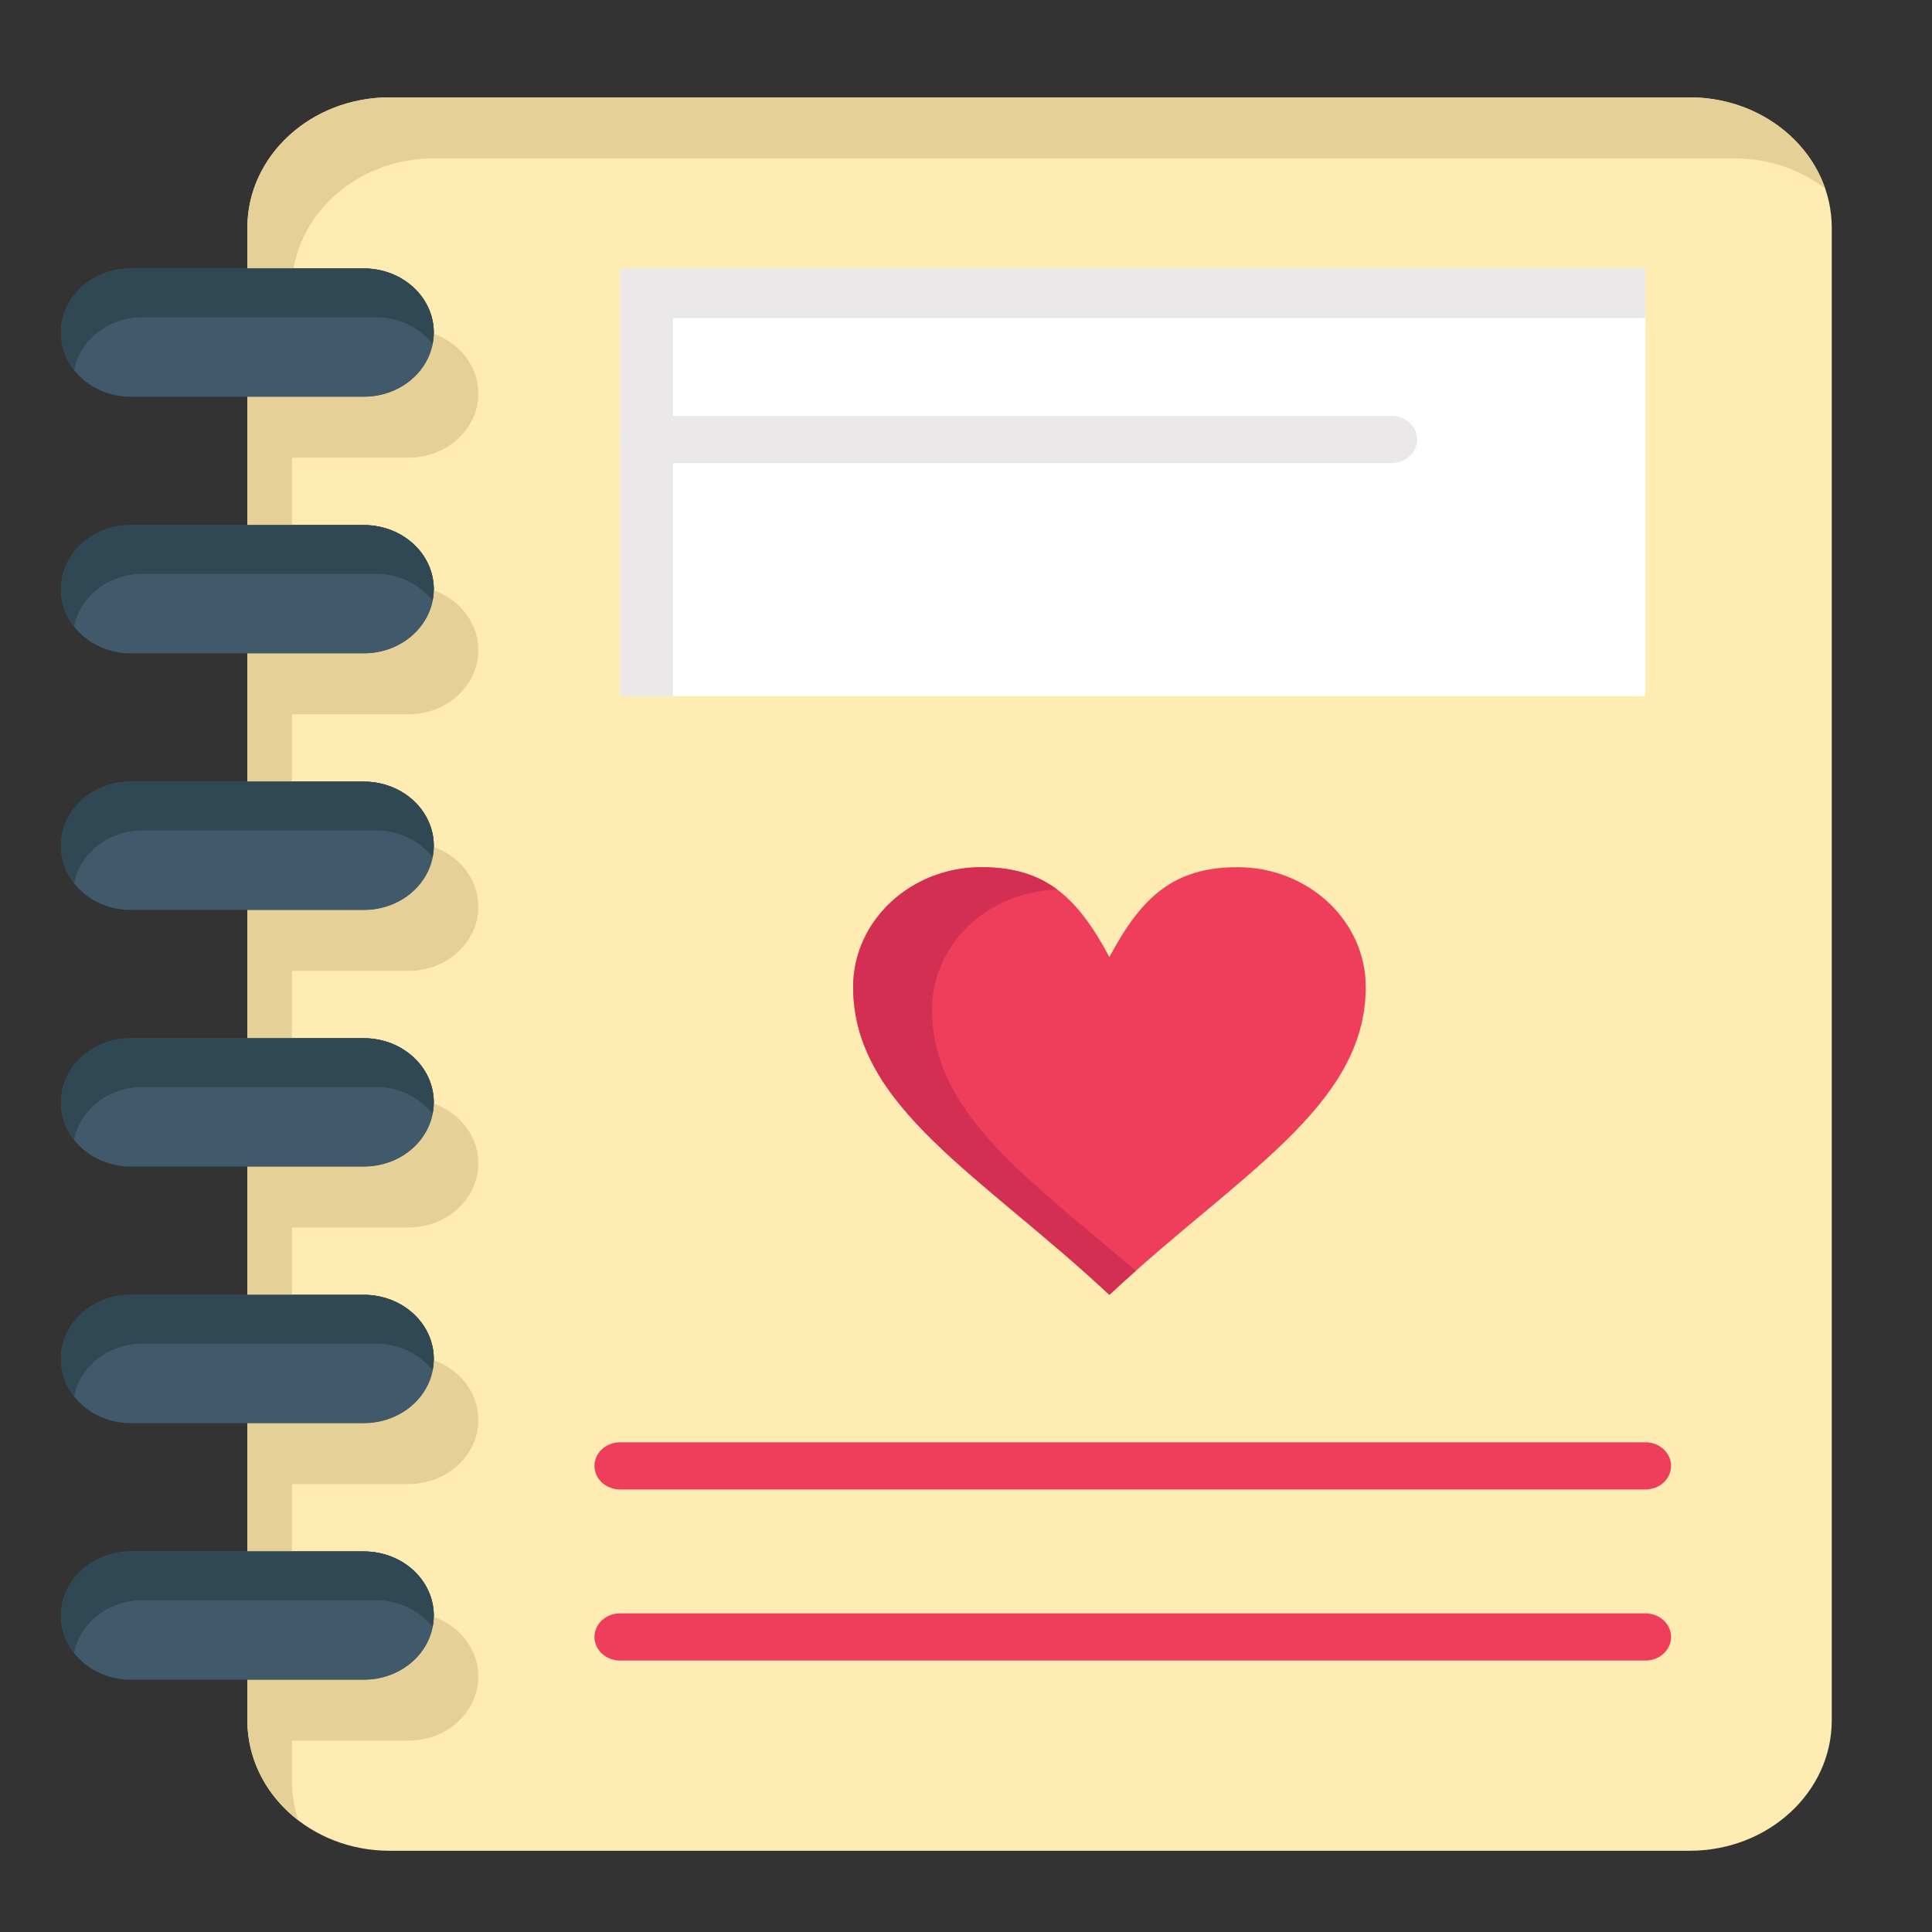
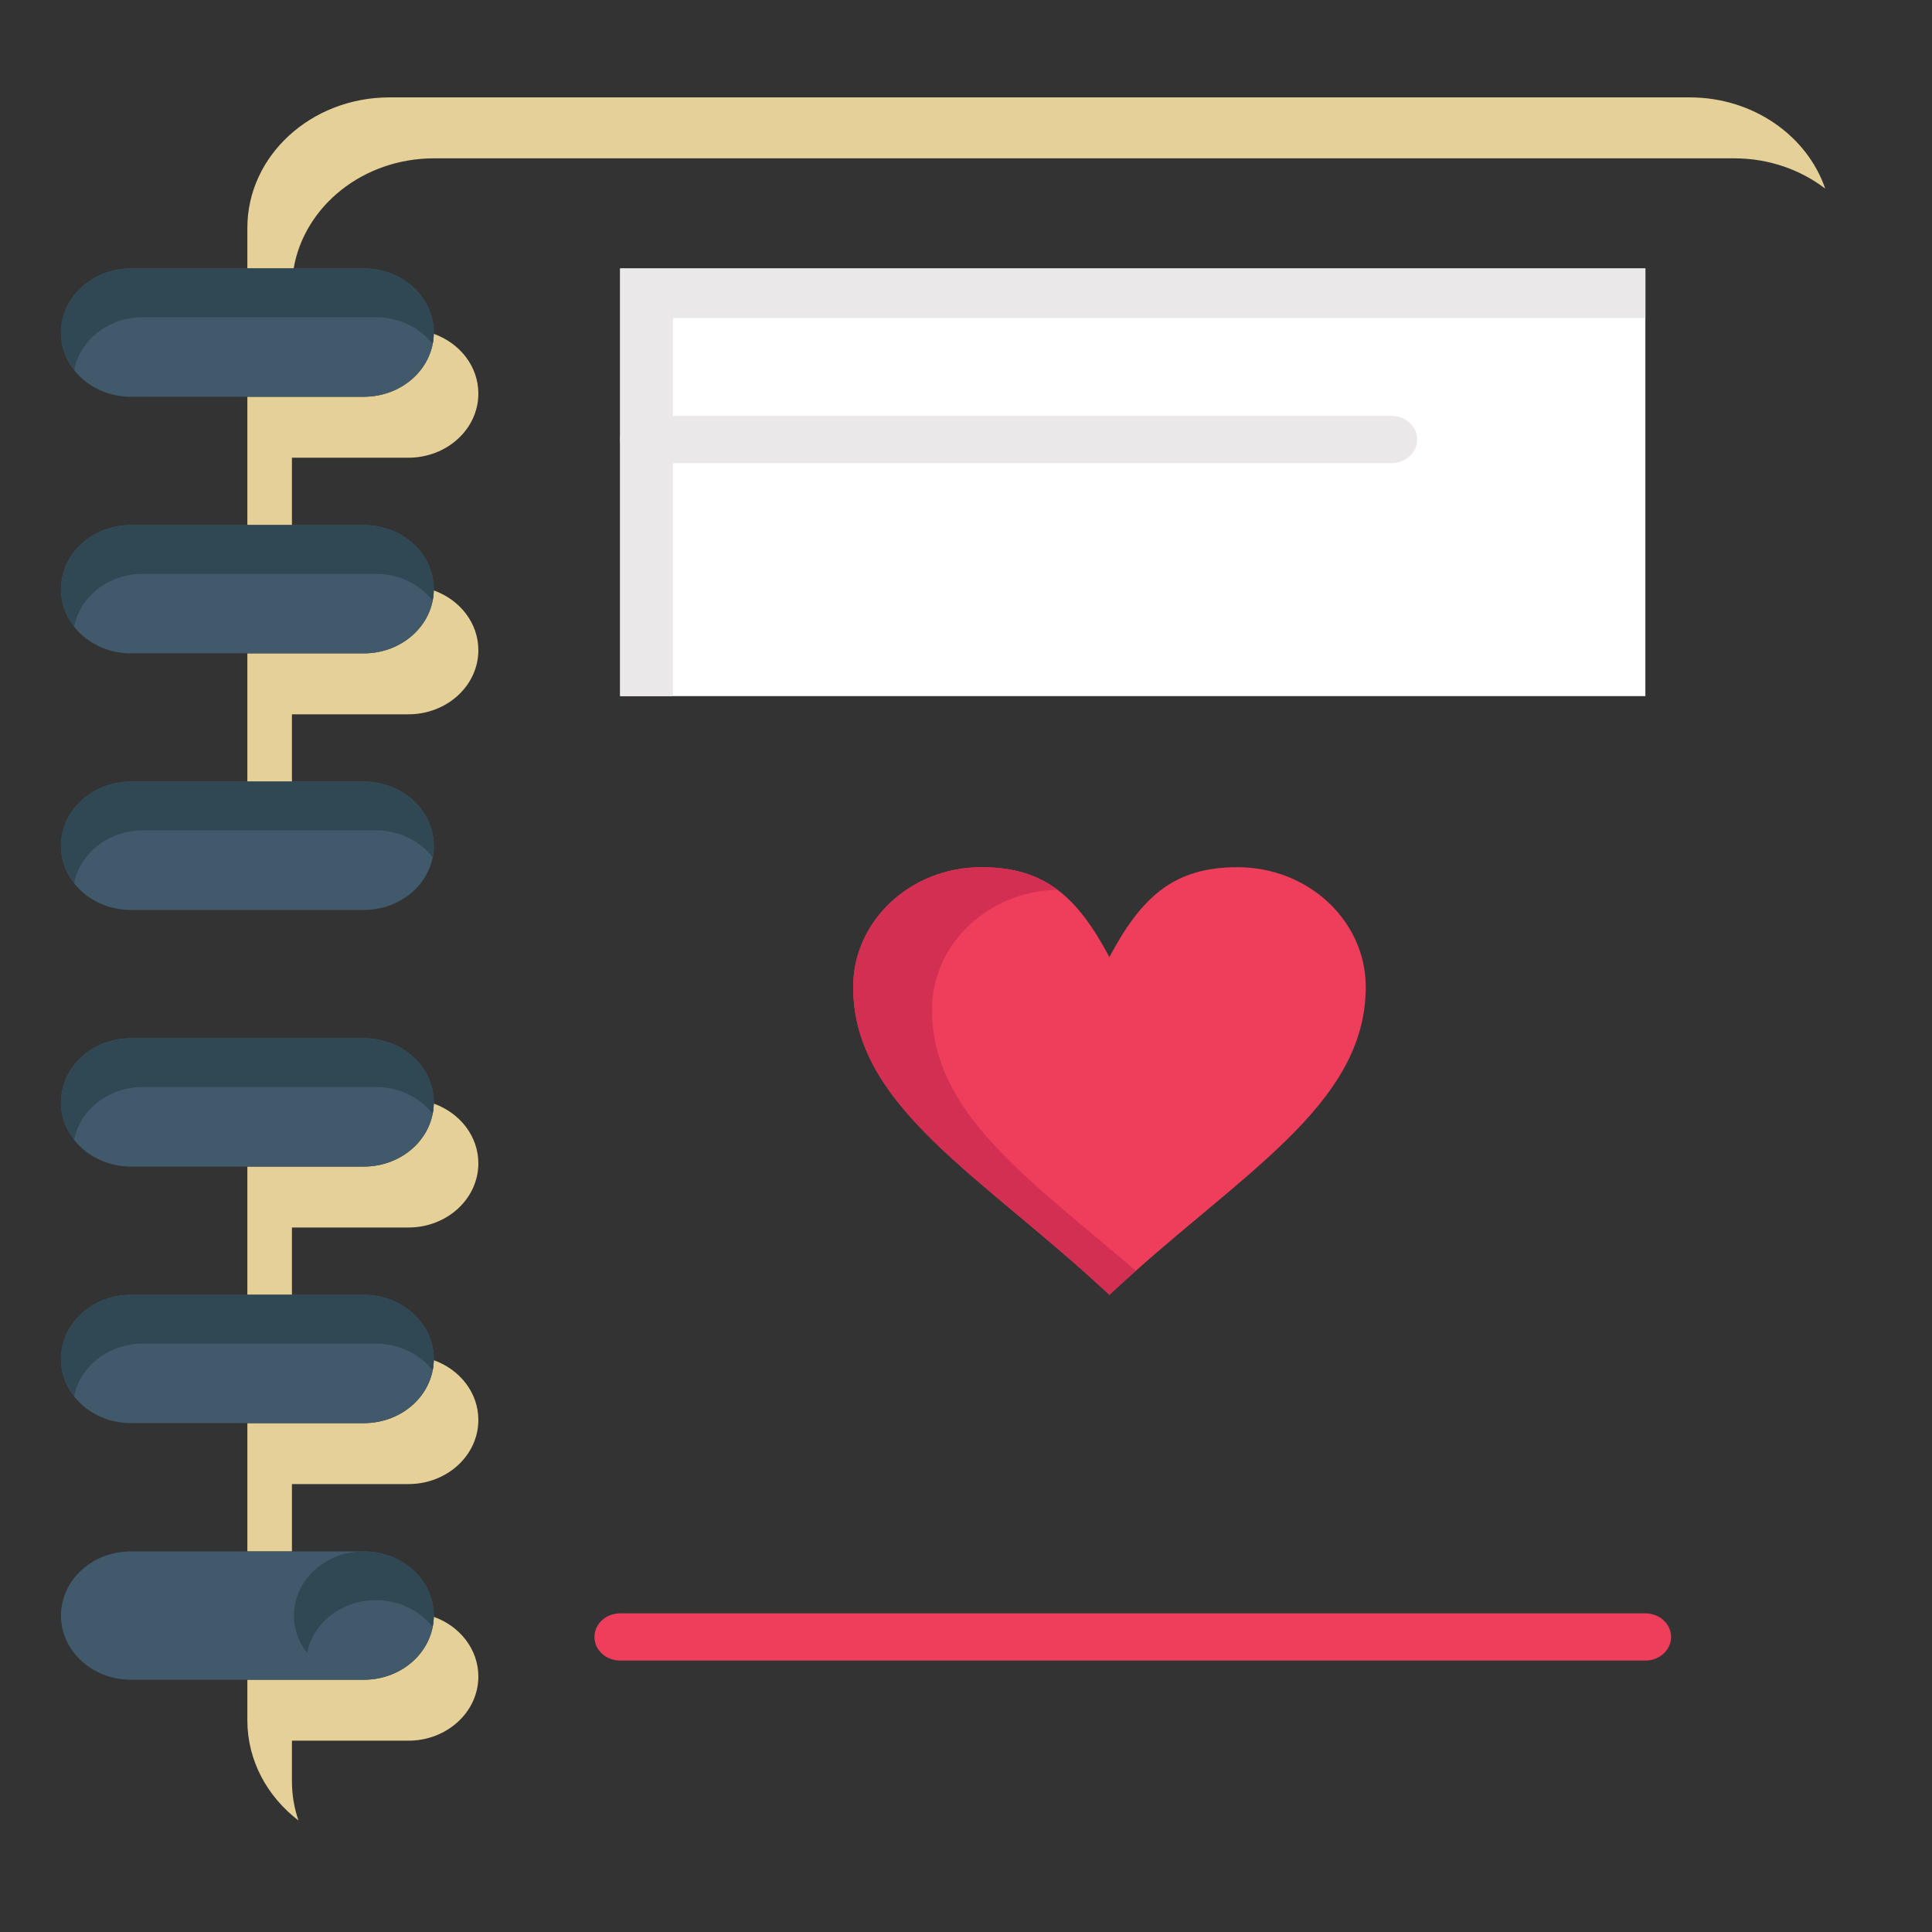
<svg xmlns="http://www.w3.org/2000/svg" xmlns:ns1="http://www.inkscape.org/namespaces/inkscape" xmlns:ns2="http://sodipodi.sourceforge.net/DTD/sodipodi-0.dtd" width="210mm" height="210mm" viewBox="0 0 210 210" version="1.1" id="svg116" ns1:version="1.0.2 (e86c8708, 2021-01-15)" ns2:docname="Zeichnung_small.svg">
  <rect x="0" y="0" width="210" height="210" fill="#333333" stroke="none" />
  <defs id="defs110">
    <clipPath clipPathUnits="userSpaceOnUse" id="clipPath52">
      <rect style="fill:#0000ff;fill-rule:evenodd" id="rect54" width="410.297" height="414.476" x="51.548" y="64.784" ry="0" />
    </clipPath>
    <clipPath clipPathUnits="userSpaceOnUse" id="clipPath56">
      <rect style="fill:#0000ff;fill-rule:evenodd" id="rect58" width="410.297" height="414.476" x="51.548" y="64.784" ry="0" />
    </clipPath>
  </defs>
  <ns2:namedview id="base" pagecolor="#ffffff" bordercolor="#666666" borderopacity="1.0" ns1:pageopacity="0.0" ns1:pageshadow="2" ns1:zoom="0.35" ns1:cx="400" ns1:cy="560" ns1:document-units="mm" ns1:current-layer="layer1" ns1:document-rotation="0" showgrid="false" ns1:window-width="1248" ns1:window-height="943" ns1:window-x="0" ns1:window-y="23" ns1:window-maximized="0" />
  <g ns1:label="Ebene 1" ns1:groupmode="layer" id="layer1">
    <g id="_x36_16_x2C__notebook_x2C___love_x2C__heart_x2C__wedding" clip-path="url(#clipPath56)" transform="matrix(0.559,0,0,0.513,-40.238,-25.451)">
      <g id="g158">
-         <path d="m 428.16,97.885 v 316.24 c 0,15.26 -12.37,27.63 -27.63,27.63 H 147.72 c -15.26,0 -27.64,-12.37 -27.64,-27.63 v -8.609 h 22.65 c 7.51,0 13.6,-6.091 13.6,-13.591 0,-7.51 -6.09,-13.59 -13.6,-13.59 h -22.65 v -27.189 h 22.65 c 7.51,0 13.6,-6.08 13.6,-13.59 0,-7.511 -6.09,-13.591 -13.6,-13.591 h -22.65 v -27.18 h 22.65 c 7.51,0 13.6,-6.09 13.6,-13.6 0,-7.5 -6.09,-13.591 -13.6,-13.591 h -22.65 v -27.18 h 22.65 c 7.51,0 13.6,-6.09 13.6,-13.59 0,-7.51 -6.09,-13.6 -13.6,-13.6 h -22.65 v -27.18 h 22.65 c 7.51,0 13.6,-6.09 13.6,-13.59 0,-7.51 -6.09,-13.59 -13.6,-13.59 h -22.65 v -27.19 h 22.65 c 7.51,0 13.6,-6.08 13.6,-13.59 0,-7.51 -6.09,-13.59 -13.6,-13.59 h -22.65 v -8.61 c 0,-15.26 12.38,-27.64 27.64,-27.64 h 252.81 c 15.26,0.001 27.63,12.381 27.63,27.641 z" style="fill:#ffecb2" id="path108" />
        <g id="g124">
          <path d="m 128.747,146.591 h 22.65 c 7.51,0 13.6,-6.08 13.6,-13.59 0,-5.772 -3.604,-10.688 -8.68,-12.659 -0.138,7.39 -6.164,13.333 -13.587,13.333 h -22.65 v 27.19 h 8.667 z" style="fill:#e5d098" id="path110" />
-           <path d="m 128.747,255.331 h 22.65 c 7.51,0 13.6,-6.09 13.6,-13.59 0,-5.772 -3.604,-10.693 -8.679,-12.667 -0.134,7.385 -6.161,13.342 -13.587,13.342 h -22.65 v 27.18 h 8.667 v -14.265 z" style="fill:#e5d098" id="path112" />
          <path d="m 156.387,83.161 h 252.811 c 6.73,0 12.896,2.411 17.688,6.412 -3.528,-11.2 -13.992,-19.327 -26.355,-19.327 H 147.72 c -15.26,0 -27.64,12.38 -27.64,27.64 v 8.61 h 9.002 c 2.07,-13.217 13.509,-23.335 27.305,-23.335 z" style="fill:#e5d098" id="path114" />
          <path d="m 128.747,200.961 h 22.65 c 7.51,0 13.6,-6.09 13.6,-13.59 0,-5.772 -3.604,-10.688 -8.68,-12.659 -0.138,7.38 -6.164,13.333 -13.587,13.333 h -22.65 v 27.18 h 8.667 z" style="fill:#e5d098" id="path116" />
          <path d="m 128.747,427.04 v -8.609 h 22.65 c 7.51,0 13.6,-6.09 13.6,-13.59 0,-5.772 -3.604,-10.688 -8.68,-12.659 -0.139,7.381 -6.164,13.334 -13.587,13.334 h -22.65 v 8.609 c 0,8.525 3.866,16.146 9.938,21.214 -0.825,-2.619 -1.271,-5.407 -1.271,-8.299 z" style="fill:#e5d098" id="path118" />
          <path d="m 128.747,309.7 h 22.65 c 7.51,0 13.6,-6.09 13.6,-13.6 0,-5.765 -3.604,-10.685 -8.68,-12.657 -0.139,7.39 -6.164,13.342 -13.587,13.342 h -22.65 v 27.18 h 8.667 z" style="fill:#e5d098" id="path120" />
          <path d="m 128.747,364.062 h 22.65 c 7.51,0 13.6,-6.08 13.6,-13.59 0,-5.773 -3.604,-10.689 -8.679,-12.66 -0.138,7.39 -6.164,13.334 -13.587,13.334 h -22.65 v 27.189 h 8.667 v -14.273 z" style="fill:#e5d098" id="path122" />
        </g>
        <path d="m 156.33,391.925 c 0,7.5 -6.09,13.591 -13.6,13.591 H 120.08 97.43 c -7.51,0 -13.59,-6.091 -13.59,-13.591 0,-7.51 6.08,-13.59 13.59,-13.59 h 22.65 22.65 c 7.51,0 13.6,6.08 13.6,13.59 z m -13.6,-67.96 H 120.08 97.43 c -7.51,0 -13.59,6.08 -13.59,13.591 0,7.51 6.08,13.59 13.59,13.59 h 22.65 22.65 c 7.51,0 13.6,-6.08 13.6,-13.59 0,-7.511 -6.09,-13.591 -13.6,-13.591 z m 0,-54.37 H 120.08 97.43 c -7.51,0 -13.59,6.091 -13.59,13.591 0,7.51 6.08,13.6 13.59,13.6 h 22.65 22.65 c 7.51,0 13.6,-6.09 13.6,-13.6 0,-7.5 -6.09,-13.591 -13.6,-13.591 z m 0,-54.37 H 120.08 97.43 c -7.51,0 -13.59,6.09 -13.59,13.6 0,7.5 6.08,13.59 13.59,13.59 h 22.65 22.65 c 7.51,0 13.6,-6.09 13.6,-13.59 0,-7.51 -6.09,-13.6 -13.6,-13.6 z m 0,-54.36 H 120.08 97.43 c -7.51,0 -13.59,6.08 -13.59,13.59 0,7.5 6.08,13.59 13.59,13.59 h 22.65 22.65 c 7.51,0 13.6,-6.09 13.6,-13.59 0,-7.51 -6.09,-13.59 -13.6,-13.59 z m -45.3,-27.19 h 22.65 22.65 c 7.51,0 13.6,-6.08 13.6,-13.59 0,-7.51 -6.09,-13.59 -13.6,-13.59 H 120.08 97.43 c -7.51,0 -13.59,6.08 -13.59,13.59 0,7.51 6.08,13.59 13.59,13.59 z" style="fill:#415a6b" id="path126" />
        <g id="g140">
          <path d="m 99.763,171.198 h 22.65 22.65 c 4.552,0 8.571,2.241 11.04,5.673 0.141,-0.786 0.227,-1.59 0.227,-2.416 0,-7.51 -6.09,-13.59 -13.6,-13.59 H 120.08 97.43 c -7.51,0 -13.59,6.08 -13.59,13.59 0,2.956 0.955,5.685 2.56,7.917 1.14,-6.354 6.679,-11.174 13.363,-11.174 z" style="fill:#304754" id="path128" />
          <path d="m 99.763,225.558 h 22.65 22.65 c 4.552,0 8.572,2.246 11.041,5.68 0.141,-0.785 0.227,-1.588 0.227,-2.413 0,-7.51 -6.09,-13.6 -13.6,-13.6 H 120.081 97.43 c -7.51,0 -13.59,6.09 -13.59,13.6 0,2.956 0.955,5.685 2.56,7.917 1.14,-6.356 6.679,-11.184 13.363,-11.184 z" style="fill:#304754" id="path130" />
          <path d="m 99.763,116.828 h 22.65 22.65 c 4.552,0 8.571,2.242 11.04,5.673 0.141,-0.786 0.227,-1.59 0.227,-2.417 0,-7.51 -6.09,-13.59 -13.6,-13.59 H 120.08 97.43 c -7.51,0 -13.59,6.08 -13.59,13.59 0,2.96 0.955,5.689 2.559,7.92 1.139,-6.354 6.679,-11.176 13.364,-11.176 z" style="fill:#304754" id="path132" />
-           <path d="m 99.763,388.668 h 22.65 22.65 c 4.552,0 8.571,2.241 11.04,5.673 0.141,-0.785 0.227,-1.59 0.227,-2.416 0,-7.51 -6.09,-13.59 -13.6,-13.59 H 120.08 97.43 c -7.51,0 -13.59,6.08 -13.59,13.59 0,2.956 0.955,5.686 2.56,7.917 1.14,-6.354 6.679,-11.174 13.363,-11.174 z" style="fill:#304754" id="path134" />
+           <path d="m 99.763,388.668 h 22.65 22.65 c 4.552,0 8.571,2.241 11.04,5.673 0.141,-0.785 0.227,-1.59 0.227,-2.416 0,-7.51 -6.09,-13.59 -13.6,-13.59 c -7.51,0 -13.59,6.08 -13.59,13.59 0,2.956 0.955,5.686 2.56,7.917 1.14,-6.354 6.679,-11.174 13.363,-11.174 z" style="fill:#304754" id="path134" />
          <path d="m 99.763,334.298 h 22.65 22.65 c 4.552,0 8.572,2.241 11.041,5.674 0.141,-0.785 0.227,-1.59 0.227,-2.416 0,-7.511 -6.09,-13.591 -13.6,-13.591 H 120.081 97.43 c -7.51,0 -13.59,6.08 -13.59,13.591 0,2.96 0.955,5.689 2.559,7.92 1.139,-6.356 6.679,-11.178 13.364,-11.178 z" style="fill:#304754" id="path136" />
          <path d="m 99.763,279.928 h 22.65 22.65 c 4.552,0 8.571,2.245 11.04,5.678 0.142,-0.787 0.228,-1.593 0.228,-2.42 0,-7.5 -6.09,-13.591 -13.6,-13.591 H 120.081 97.43 c -7.51,0 -13.59,6.091 -13.59,13.591 0,2.96 0.955,5.69 2.559,7.923 1.139,-6.35 6.679,-11.181 13.364,-11.181 z" style="fill:#304754" id="path138" />
        </g>
        <polygon points="192.57,106.495 391.92,106.495 391.92,142.735 391.92,197.105 192.57,197.105 " style="fill:#ffffff" id="polygon142" />
        <polygon points="391.92,116.995 391.92,106.495 192.57,106.495 192.57,197.105 202.82,197.105 202.82,116.995 " style="fill:#eae8e8" id="polygon144" />
        <path d="m 312.61,233.355 c 13.779,0 24.939,11.37 24.939,25.38 0,25.39 -24.939,39.84 -49.85,65.229 -24.91,-25.39 -49.82,-39.84 -49.82,-65.229 0,-14.01 11.16,-25.38 24.91,-25.38 12.45,0 18.68,6.34 24.91,19.04 6.231,-12.7 12.461,-19.04 24.911,-19.04 z" style="fill:#ef3e5c" id="path146" />
        <g id="g150">
          <path d="m 253.213,263.519 c 0,-13.839 10.891,-25.094 24.408,-25.367 -3.901,-3.197 -8.582,-4.796 -14.831,-4.796 -13.75,0 -24.91,11.37 -24.91,25.38 0,25.39 24.91,39.84 49.82,65.229 1.719,-1.751 3.436,-3.446 5.146,-5.101 -21.087,-19.672 -39.633,-33.439 -39.633,-55.345 z" style="fill:#d32f53" id="path148" />
        </g>
-         <path d="M 391.92,365.205 H 192.57 c -2.761,0 -5,-2.238 -5,-5 0,-2.762 2.239,-5 5,-5 h 199.35 c 2.762,0 5,2.238 5,5 0,2.762 -2.238,5 -5,5 z" style="fill:#ef3e5c" id="path152" />
        <path d="M 391.92,401.455 H 192.57 c -2.761,0 -5,-2.238 -5,-5 0,-2.762 2.239,-5 5,-5 h 199.35 c 2.762,0 5,2.238 5,5 0,2.762 -2.238,5 -5,5 z" style="fill:#ef3e5c" id="path154" />
        <path d="M 342.55,147.735 H 197.57 c -2.761,0 -5,-2.239 -5,-5 0,-2.761 2.239,-5 5,-5 h 144.98 c 2.762,0 5,2.239 5,5 0,2.761 -2.238,5 -5,5 z" style="fill:#eae8e8" id="path156" />
      </g>
    </g>
    <g id="Layer_1" clip-path="url(#clipPath52)" transform="matrix(0.559,0,0,0.513,-40.238,-25.451)" />
  </g>
</svg>